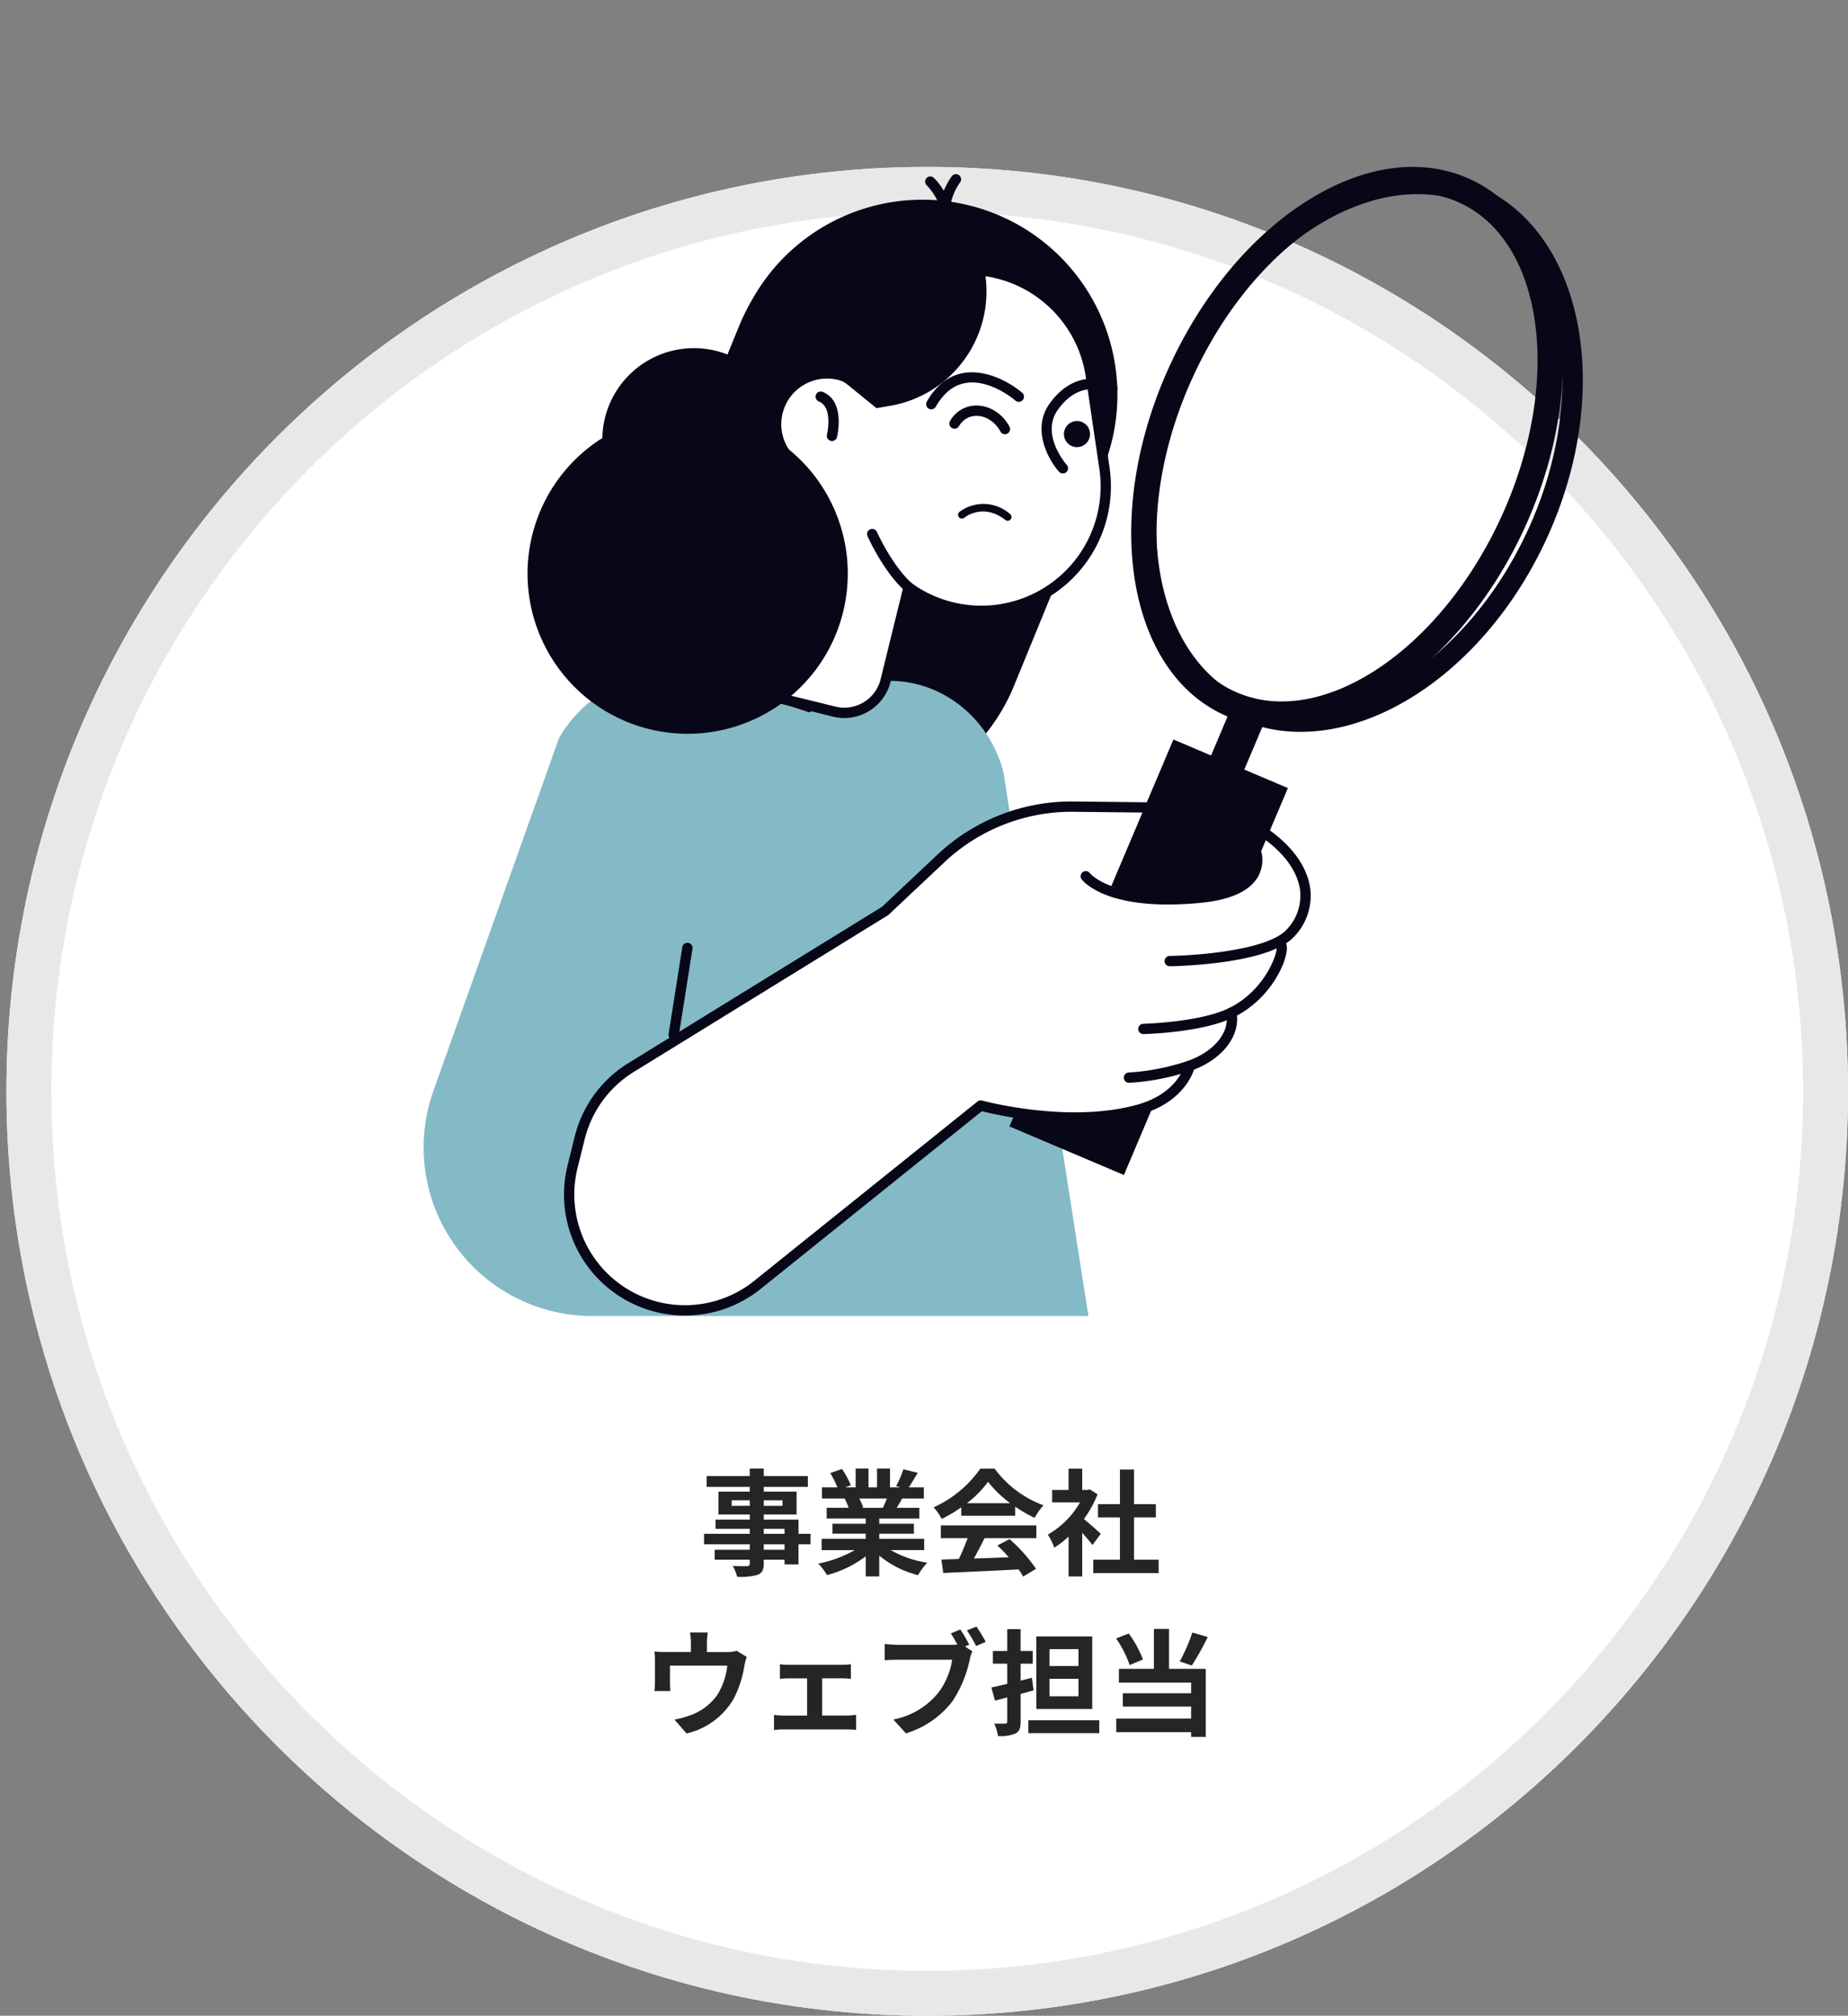
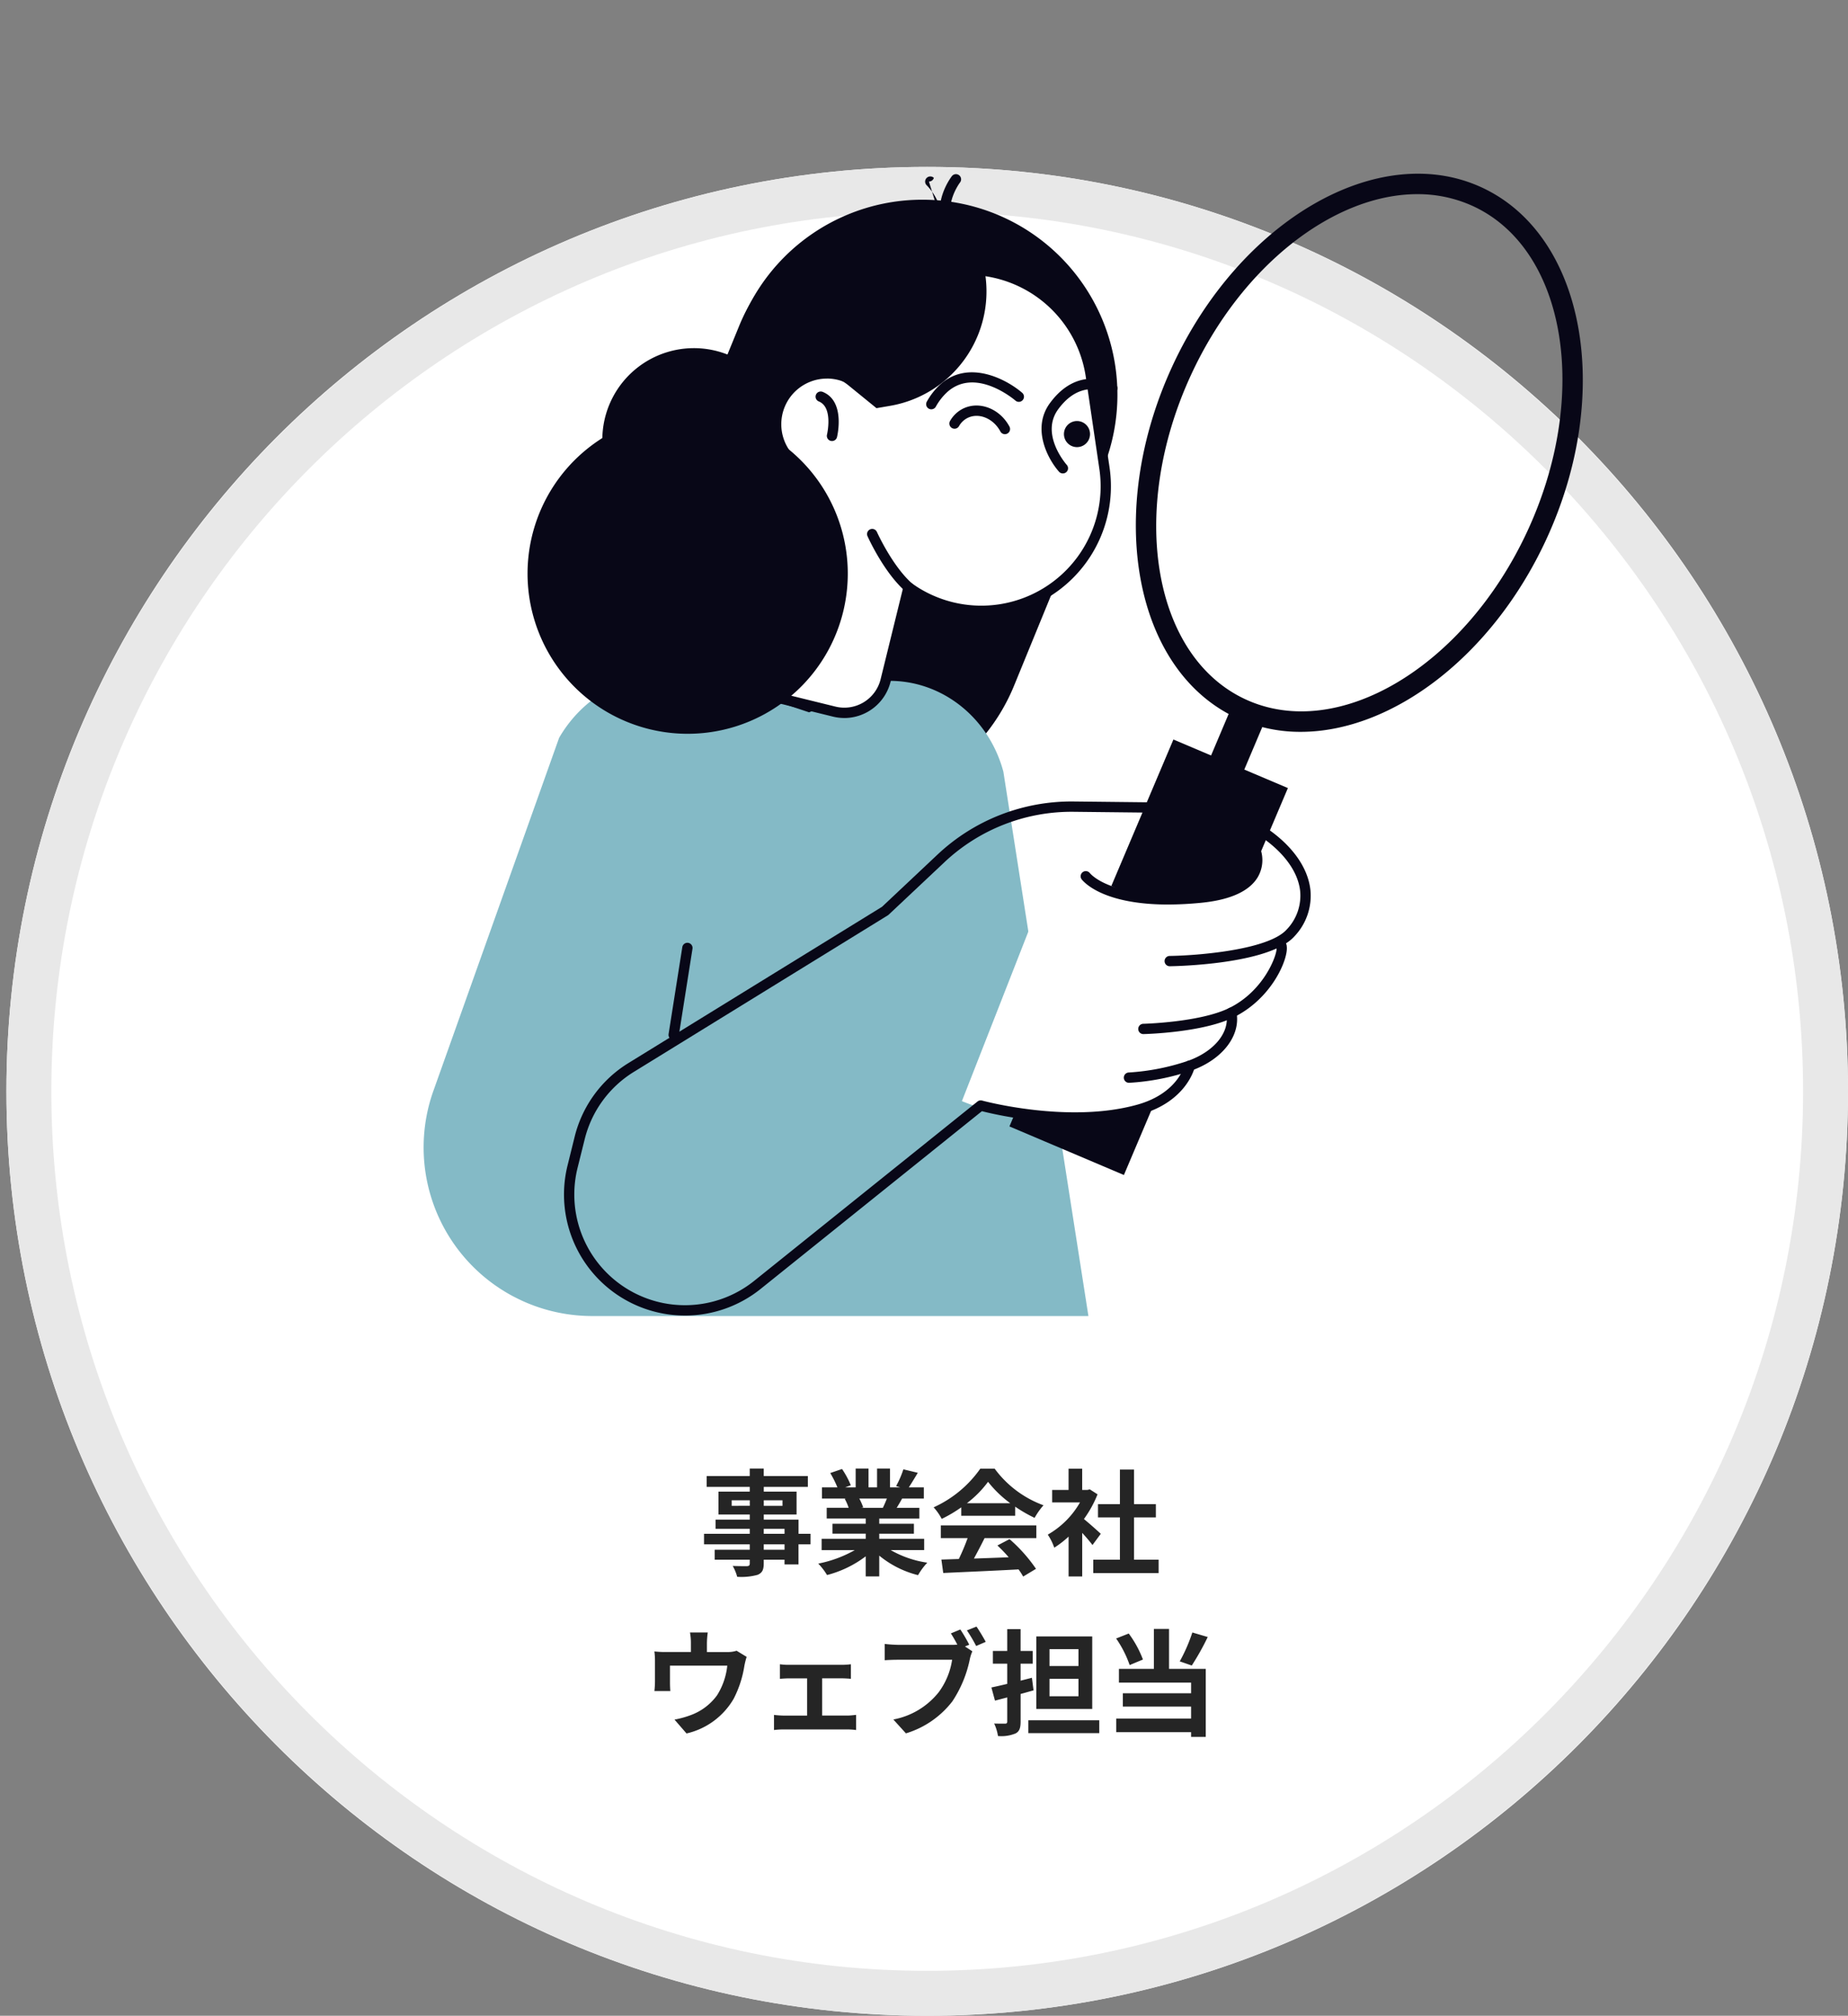
<svg xmlns="http://www.w3.org/2000/svg" id="グループ_237" data-name="グループ 237" width="288" height="314" viewBox="0 0 288 314">
  <rect x="0" y="0" width="288" height="314" fill="#808080" stroke="none" />
  <defs>
    <clipPath id="clip-path">
      <rect id="長方形_628" data-name="長方形 628" width="288" height="314" fill="none" />
    </clipPath>
    <clipPath id="clip-path-2">
      <rect id="長方形_631" data-name="長方形 631" width="180.671" height="179" transform="translate(66 26)" fill="none" />
    </clipPath>
  </defs>
  <g id="グループ_234" data-name="グループ 234">
    <g id="グループ_233" data-name="グループ 233" clip-path="url(#clip-path)">
      <path id="パス_1222" data-name="パス 1222" d="M144.5,26C223.753,26,288,90.471,288,170S223.753,314,144.5,314,1,249.529,1,170,65.247,26,144.5,26" fill="#fff" />
      <path id="パス_1223" data-name="パス 1223" d="M144.5,314C65.374,314,1,249.4,1,170S65.374,26,144.5,26,288,90.6,288,170,223.626,314,144.5,314m0-281C69.233,33,8,94.458,8,170S69.233,307,144.5,307,281,245.542,281,170,219.767,33,144.5,33" fill="#e8e8e8" />
      <path id="パス_1224" data-name="パス 1224" d="M122.266,241.408h-3.24v-.846h3.24Zm-3.24-3.258h3.24v.774h-3.24Zm-5-3.582V233.7h2.826v.864Zm7.92-.864v.864H119.03V233.7Zm4.374,5.22h-1.872V236.71H119.03v-.792h5.112v-3.564H119.03v-.738h6.87v-1.692h-6.876v-1.17h-2.178v1.17h-6.714v1.692h6.714v.738H111.97v3.564h4.878v.792H111.52v1.44h5.328v.774H109.72v1.638h7.128v.846h-5.472v1.548h5.472v.558c0,.324-.108.432-.45.45-.288,0-1.35,0-2.214-.036a6.609,6.609,0,0,1,.7,1.692,9.483,9.483,0,0,0,3.186-.306c.7-.306.954-.738.954-1.8v-.558h3.24v.738h2.178v-3.132h1.872Zm11.9-5.49c-.2.486-.414,1.008-.63,1.44h-3.366l.306-.054a9.613,9.613,0,0,0-.612-1.386Zm5.808,8.028V239.7h-7v-.792h5.4v-1.55h-5.4v-.81h6.246v-1.674h-3.53c.27-.432.558-.918.846-1.44h3.384v-1.746h-2.34c.414-.63.9-1.44,1.4-2.268l-2.25-.54a14.521,14.521,0,0,1-1.134,2.61l.648.2h-1.6v-2.934h-2.016v2.934h-1.332v-2.934h-2v2.934h-1.638l.882-.324a13.59,13.59,0,0,0-1.368-2.538l-1.836.63a16.14,16.14,0,0,1,1.116,2.232H128.1v1.746h3.762l-.216.036a8.026,8.026,0,0,1,.612,1.4h-3.42v1.674h6.084v.81h-5.184V238.9h5.184v.8h-6.876v1.764h5.166a18.916,18.916,0,0,1-5.69,2.1,9.985,9.985,0,0,1,1.368,1.782,17.062,17.062,0,0,0,6.03-2.916v3.132h2.106v-3.24a15.371,15.371,0,0,0,6.048,3.042,10.071,10.071,0,0,1,1.44-1.944,16.079,16.079,0,0,1-5.706-1.962Zm6.66-7.308a16.372,16.372,0,0,0,3.294-3.33,17.536,17.536,0,0,0,3.456,3.33Zm-.882,1.962h8.406v-1.422a21.793,21.793,0,0,0,3.024,1.746,11.109,11.109,0,0,1,1.386-1.962,16.463,16.463,0,0,1-7.614-5.706h-2.232A17.871,17.871,0,0,1,145.5,234.8a8.37,8.37,0,0,1,1.26,1.8,20.764,20.764,0,0,0,3.046-1.8Zm-3.186,3.474h4.18a34.319,34.319,0,0,1-1.372,3.258l-2.718.09.29,2.088c3.058-.144,7.5-.326,11.734-.558a9.556,9.556,0,0,1,.72,1.116l2-1.206a24.232,24.232,0,0,0-4.124-4.626l-1.89.99a21.641,21.641,0,0,1,1.76,1.836c-1.836.072-3.69.144-5.418.2.544-1.01,1.138-2.126,1.66-3.188h8.064v-1.98H146.62Zm24.93-.666c-.378-.36-1.764-1.6-2.628-2.3a17.493,17.493,0,0,0,2.124-3.852L169.84,232l-.378.09h-.81v-3.312h-2.124v3.312h-2.556v1.944h4.338a13.453,13.453,0,0,1-5.022,5.018,8.586,8.586,0,0,1,1.012,2.034,14.936,14.936,0,0,0,2.232-1.728v6.21h2.124V238.78c.612.666,1.224,1.386,1.6,1.89Zm5.184,4.032v-6.588h3.4V234.3h-3.4v-5.382h-2.2V234.3h-3.42v2.07h3.42v6.588H170.38v2.086h10.188v-2.088ZM110.3,254.294h-2.772a8.842,8.842,0,0,1,.144,1.656v1.386H103.82a14.826,14.826,0,0,1-1.836-.09,11.443,11.443,0,0,1,.09,1.548v3.114a13.648,13.648,0,0,1-.09,1.512h2.484c-.036-.36-.054-.918-.054-1.332V259.46h8.928a10.682,10.682,0,0,1-1.6,4.626,8.81,8.81,0,0,1-4.086,3.078,14.683,14.683,0,0,1-2.538.7l1.872,2.16a11.44,11.44,0,0,0,7.344-5.4A16.759,16.759,0,0,0,116,259.532a11.885,11.885,0,0,1,.36-1.44l-1.566-.954a4.373,4.373,0,0,1-1.494.2h-3.13V255.95a13.119,13.119,0,0,1,.13-1.656m11.25,4.95v2.268c.4-.036,1.044-.072,1.422-.072h2.808v5.8H122.1a14,14,0,0,1-1.476-.108v2.358a10.714,10.714,0,0,1,1.476-.09h9.954a9.481,9.481,0,0,1,1.368.09v-2.362c-.378.036-.882.108-1.368.108H128.13v-5.8h3.078c.414,0,.954.036,1.4.072v-2.264a12.144,12.144,0,0,1-1.4.09h-8.244a9.347,9.347,0,0,1-1.418-.09Zm28.112-5.418-1.476.612c.342.522.7,1.152,1.008,1.746a7.469,7.469,0,0,1-.846.036h-8.334a20.188,20.188,0,0,1-2.142-.144v2.538c.468-.036,1.314-.072,2.142-.072h8.37a11.308,11.308,0,0,1-2.106,5.076,11.8,11.8,0,0,1-7.056,4.23l1.962,2.16a14.382,14.382,0,0,0,7.236-4.986,18.554,18.554,0,0,0,2.718-6.552,5.883,5.883,0,0,1,.4-1.242l-1.152-.756.666-.27a23.7,23.7,0,0,0-1.39-2.376m2.52-.45-1.494.594a23.2,23.2,0,0,1,1.44,2.43l1.494-.648c-.342-.63-.99-1.728-1.44-2.376m15.894,6.138h-4.518v-2.628h4.518Zm0,4.716h-4.518v-2.718h4.518Zm2.142-9.324h-8.712v11.3h8.712Zm-9.4,6.444-1.764.45v-2.646h1.89v-1.98h-1.89v-3.4H156.97v3.4h-2.232v1.98h2.232V262.3c-.9.216-1.764.414-2.466.558l.558,2.052,1.908-.5v3.744c0,.252-.09.342-.342.342-.234,0-.99,0-1.692-.018a7.117,7.117,0,0,1,.594,1.944,5.8,5.8,0,0,0,2.736-.4c.594-.306.792-.828.792-1.872v-4.28c.684-.18,1.35-.378,2.016-.558Zm-.558,8.624h11.056v-2H160.26Zm25.56-15.68a25.721,25.721,0,0,1-1.962,4.5l1.872.648A40.585,40.585,0,0,0,188.218,255Zm-7.7,4.212a16.525,16.525,0,0,0-2.214-4.05l-1.962.774a16.989,16.989,0,0,1,2.106,4.14Zm4.068-4.77H179.83v6.228h-5.454v2.142h11.25v1.656H174.988v2.07h10.638V267.7H173.962v2.124h11.664v.738h2.286v-10.6h-5.724Z" fill="#252525" />
    </g>
  </g>
  <g id="グループ_236" data-name="グループ 236">
    <g id="グループ_235" data-name="グループ 235" clip-path="url(#clip-path-2)">
      <path id="パス_1225" data-name="パス 1225" d="M155.276,33.375h0a30.4,30.4,0,0,1,16.6,39.65L158.044,106.79a30.243,30.243,0,0,1-9.423,12.431A49.72,49.72,0,0,1,99.533,96.032a30.28,30.28,0,0,1,2.259-12.29l13.834-33.765a30.4,30.4,0,0,1,39.65-16.6" fill="#080717" />
      <path id="パス_1226" data-name="パス 1226" d="M67.545,169.916l19.587-54.978a20.113,20.113,0,0,1,23.633-9.093l15.325,5.114,11.925-4.9h.43c8.313-.1,15.659,5.694,17.924,14.145L169.624,205H92.29a26.268,26.268,0,0,1-24.745-35.088" fill="#84bac6" />
      <path id="パス_1227" data-name="パス 1227" d="M120.752,75.188a14.272,14.272,0,1,1-5.928-19.294,14.272,14.272,0,0,1,5.928,19.294Z" fill="#080717" />
      <path id="パス_1228" data-name="パス 1228" d="M172.118,72.915,170,58.587a19.4,19.4,0,0,0-38.4.067,7.918,7.918,0,0,0-8.943,12.337l-7.052,28.667a7.429,7.429,0,0,0,5.437,8.988l8.946,2.2a6.632,6.632,0,0,0,8.024-4.854l3.57-14.508a19.4,19.4,0,0,0,30.532-18.57" fill="#fff" />
      <path id="パス_1229" data-name="パス 1229" d="M131.592,111.845a7.553,7.553,0,0,1-1.79-.218l-8.946-2.2a8.241,8.241,0,0,1-6.027-9.956l6.963-28.3a8.721,8.721,0,0,1,9.174-13.55,20.205,20.205,0,0,1,39.833.851L172.914,72.8a20.2,20.2,0,0,1-30.822,20l-3.3,13.387a7.443,7.443,0,0,1-7.2,5.661m-2.71-52.874a7.113,7.113,0,0,0-5.59,11.523.8.8,0,0,1,.149.69L116.392,99.85a6.633,6.633,0,0,0,4.85,8.016l8.946,2.2a5.827,5.827,0,0,0,7.052-4.264v0l3.57-14.507a.8.8,0,0,1,.964-.592.788.788,0,0,1,.285.131,18.593,18.593,0,0,0,29.268-17.8L169.212,58.7a18.6,18.6,0,0,0-36.81.067.8.8,0,0,1-.9.682.82.82,0,0,1-.169-.042,7.106,7.106,0,0,0-2.449-.44" fill="#080717" />
      <path id="パス_1230" data-name="パス 1230" d="M147.825,36.165a.8.8,0,0,1-.727-.461c-1.934-4.108,1.116-8.1,1.247-8.265a.8.8,0,0,1,1.268.986c-.041.053-2.567,3.4-1.062,6.6a.8.8,0,0,1-.379,1.066l-.006,0a.8.8,0,0,1-.341.076" fill="#080717" />
-       <path id="パス_1231" data-name="パス 1231" d="M147.239,36.266a.816.816,0,0,1-.23-.034.8.8,0,0,1-.543-.992l0-.008c1.011-3.4-2.009-6.331-2.039-6.361a.8.8,0,1,1,1.11-1.164c.155.146,3.769,3.633,2.474,7.984a.8.8,0,0,1-.769.574" fill="#080717" />
+       <path id="パス_1231" data-name="パス 1231" d="M147.239,36.266a.816.816,0,0,1-.23-.034.8.8,0,0,1-.543-.992l0-.008c1.011-3.4-2.009-6.331-2.039-6.361a.8.8,0,1,1,1.11-1.164a.8.8,0,0,1-.769.574" fill="#080717" />
      <path id="パス_1232" data-name="パス 1232" d="M142.349,92.887a.8.8,0,0,1-.47-.152c-3.737-2.7-6.565-8.95-6.684-9.216a.8.8,0,1,1,1.466-.656c.028.061,2.773,6.122,6.159,8.569a.8.8,0,0,1-.471,1.455" fill="#080717" />
      <path id="パス_1233" data-name="パス 1233" d="M165.638,73.747a.8.8,0,0,1-.6-.27c-1.756-1.982-4.307-6.769-1.4-10.7,3.37-4.562,7.307-4.177,10.016-3.05a.8.8,0,1,1-.617,1.483c-3.17-1.316-5.9-.47-8.108,2.521-2.853,3.862,1.145,8.485,1.316,8.681a.8.8,0,0,1-.6,1.334" fill="#080717" />
      <path id="パス_1234" data-name="パス 1234" d="M145.142,63.76a.8.8,0,0,1-.7-1.2,10.646,10.646,0,0,1,2.172-2.742c4.351-3.821,10.2-.775,12.688,1.369a.8.8,0,1,1-1.048,1.217c-.252-.215-6.194-5.23-10.58-1.378a8.989,8.989,0,0,0-1.836,2.332.806.806,0,0,1-.7.4" fill="#080717" />
-       <path id="パス_1235" data-name="パス 1235" d="M149.6,79.681a6.276,6.276,0,0,1,7.825.4.591.591,0,0,1-.728.93c-3.476-2.723-6.307-.457-6.425-.354a.591.591,0,0,1-.757-.907s.032-.027.085-.066" fill="#080717" />
      <path id="パス_1236" data-name="パス 1236" d="M129.663,68.7a.809.809,0,0,1-.19-.022.8.8,0,0,1-.592-.964v-.005c.01-.043,1-4.263-1.275-5.176a.8.8,0,1,1,.6-1.491c3.563,1.43,2.293,6.818,2.237,7.047a.8.8,0,0,1-.779.612" fill="#080717" />
      <path id="パス_1237" data-name="パス 1237" d="M166.046,66.665a2.033,2.033,0,1,0,2.749-.844h0a2.034,2.034,0,0,0-2.748.844" fill="#080717" />
      <path id="パス_1238" data-name="パス 1238" d="M129.217,101.037A24.954,24.954,0,1,1,118.852,67.3a24.954,24.954,0,0,1,10.365,33.734" fill="#080717" />
      <path id="パス_1239" data-name="パス 1239" d="M121.84,61.1h0a7.388,7.388,0,0,1,10.393-1.068h0l4.362,3.549,2.1-.36a18.086,18.086,0,0,0,11.4-28.714,28.336,28.336,0,0,0-34.889,16.231L110.77,61.574a18.116,18.116,0,0,0,9.42,4.059,7.361,7.361,0,0,1,1.651-4.53" fill="#080717" />
      <path id="パス_1240" data-name="パス 1240" d="M156.614,67.637a.8.8,0,0,1-.709-.425c-1.111-2.078-3.439-3-5.191-2.07a3.127,3.127,0,0,0-1.255,1.235.806.806,0,1,1-1.4-.8,4.776,4.776,0,0,1,1.893-1.857c2.535-1.353,5.838-.129,7.365,2.73a.8.8,0,0,1-.322,1.084.79.79,0,0,1-.386.1" fill="#080717" />
      <path id="パス_1241" data-name="パス 1241" d="M198.1,132.267s2.852,6.932-9.351,8.056c-12.517,1.153-18-1.95-19.539-3.829Z" fill="#fff" />
      <path id="パス_1242" data-name="パス 1242" d="M182.3,149.711s15.042-.188,18.81-4.373c4.21-4.675,2.5-9.707-2.208-13.968Z" fill="#fff" />
      <path id="パス_1243" data-name="パス 1243" d="M178.2,160.281s8.951-.208,13.694-2.528c6.527-3.194,8.624-10.436,7.615-10.586Z" fill="#fff" />
      <path id="パス_1244" data-name="パス 1244" d="M175.961,167.867A35.94,35.94,0,0,0,185.433,166c4.734-1.687,7.1-5.134,6.463-8.247Z" fill="#fff" />
-       <path id="パス_1245" data-name="パス 1245" d="M184.975,125.846l-17.062-.186a31.167,31.167,0,0,0-21.685,8.458l-8.272,7.779-39.568,24.37a18.049,18.049,0,0,0-8.048,11l-1.1,4.44a18.046,18.046,0,0,0,28.8,18.439l34.8-27.935s13.561,3.744,24.646.63c6.868-1.929,7.943-6.843,7.943-6.843Z" fill="#fff" />
      <path id="パス_1246" data-name="パス 1246" d="M202.707,114a23.548,23.548,0,0,1-9.934-2.138c-16.08-7.417-20.6-31.994-10.085-54.785s32.148-35.3,48.225-27.882S251.513,61.186,241,83.977C232.537,102.316,216.877,114,202.707,114m18.174-83.755c-12.9,0-27.355,11.007-35.277,28.177-9.773,21.183-5.954,43.846,8.514,50.522s34.19-5.127,43.963-26.31,5.953-43.847-8.514-50.522a20.592,20.592,0,0,0-8.686-1.867" fill="#080717" />
-       <path id="パス_1247" data-name="パス 1247" d="M199.577,113.247a21.036,21.036,0,0,1-8.886-1.907c-15.221-7.023-18.976-31.44-8.368-54.434,5.074-11,12.642-20.078,21.31-25.566,8.937-5.663,18.01-6.868,25.537-3.4,15.222,7.024,18.977,31.443,8.369,54.435-8.657,18.763-24.246,30.867-37.96,30.867m20.575-83.223c-4.531,0-9.443,1.587-14.373,4.709-8.022,5.08-15.058,13.552-19.812,23.856-9.681,20.982-6.808,43.011,6.4,49.106a17.425,17.425,0,0,0,7.369,1.577c12.1,0,26.164-11.268,34.148-28.573,9.68-20.982,6.807-43.011-6.4-49.106a17.365,17.365,0,0,0-7.332-1.569" fill="#080717" />
      <rect id="長方形_629" data-name="長方形 629" width="61.461" height="15.364" transform="matrix(0.39, -0.921, 0.921, 0.39, 159.945, 174.401)" fill="#080717" />
      <path id="パス_1248" data-name="パス 1248" d="M175.154,183.032l-17.84-7.567,25.555-60.27,17.842,7.562Zm-12.575-9.7,10.446,4.43,22.421-52.879L185,120.455Z" fill="#080717" />
      <path id="パス_1249" data-name="パス 1249" d="M189.848,122.266l5.3-12.5Z" fill="#080717" />
      <rect id="長方形_630" data-name="長方形 630" width="13.58" height="5.623" transform="translate(187.262 121.169) rotate(-67.051)" fill="#080717" />
      <path id="パス_1250" data-name="パス 1250" d="M199.724,132.053c.061-.386,4.621,4.044,4.592,7.294-.056,6.437-4.282,6.816-4.282,6.816a12.446,12.446,0,0,1-7.98,11.6c-.74.3.464,5.209-6.7,8.967-1.489.781-.759,5.03-9.963,7.081a44.081,44.081,0,0,1-25.484-2.285l15.014-38.3s10.015,7.61,18.6,7.1c11.994-.706,15.55-4.1,16.207-8.276" fill="#fff" />
      <path id="パス_1251" data-name="パス 1251" d="M182.036,140.9c-9.654,0-12.838-3.165-13.439-3.889a.8.8,0,1,1,1.236-1.026c.37.448,4,4.333,17.162,3.054,3.945-.384,6.583-1.489,7.625-3.2a3.6,3.6,0,0,0,.313-3.032.8.8,0,0,1,1.488-.606,5.249,5.249,0,0,1-.412,4.445c-1.326,2.2-4.307,3.545-8.86,3.988-1.879.183-3.579.263-5.115.263" fill="#080717" />
      <path id="パス_1252" data-name="パス 1252" d="M182.3,150.514a.8.8,0,0,1-.01-1.606c4.087-.051,15.327-.891,18.224-4.107a7.6,7.6,0,0,0,2.106-6.026c-.328-2.9-2.407-5.835-5.853-8.257a.8.8,0,0,1,.923-1.315c3.829,2.69,6.146,6.025,6.527,9.391a9.162,9.162,0,0,1-2.508,7.281c-3.958,4.4-18.769,4.631-19.4,4.639Z" fill="#080717" />
      <path id="パス_1253" data-name="パス 1253" d="M178.2,161.084a.8.8,0,1,1-.018-1.606c.088,0,8.832-.232,13.36-2.448,5.365-2.625,7.418-8.084,7.411-9.285a.8.8,0,0,1,.675-1.373,1.083,1.083,0,0,1,.9,1c.3,1.9-2.241,8.144-8.281,11.1-4.845,2.371-13.655,2.6-14.028,2.61H178.2" fill="#080717" />
      <path id="パス_1254" data-name="パス 1254" d="M175.96,168.67a.8.8,0,0,1-.031-1.606,35.4,35.4,0,0,0,9.233-1.822c4.085-1.456,6.53-4.47,5.945-7.33a.8.8,0,1,1,1.574-.321c.749,3.664-2.122,7.432-6.98,9.164a36.415,36.415,0,0,1-9.711,1.914h-.031" fill="#080717" />
      <path id="パス_1255" data-name="パス 1255" d="M106.748,204.925a18.854,18.854,0,0,1-18.293-23.407l1.1-4.44a18.748,18.748,0,0,1,8.4-11.494l39.5-24.328,8.631-8.118a30.464,30.464,0,0,1,21.25-8.289l17.638.193a.8.8,0,1,1-.008,1.606h-.009l-17.638-.193a28.9,28.9,0,0,0-20.133,7.853l-8.69,8.172a.781.781,0,0,1-.129.1L98.808,166.953a17.146,17.146,0,0,0-7.689,10.514l-1.106,4.44a17.243,17.243,0,0,0,27.524,17.613l34.8-27.935a.8.8,0,0,1,.716-.148c.133.036,13.481,3.647,24.215.631,6.277-1.763,7.334-6.063,7.376-6.245a.8.8,0,0,1,1.568.347c-.048.22-1.26,5.409-8.51,7.445-10.237,2.875-22.3.083-24.676-.524l-34.482,27.684a18.846,18.846,0,0,1-11.8,4.152" fill="#080717" />
      <path id="パス_1256" data-name="パス 1256" d="M104.992,162a.764.764,0,0,1-.126-.01.8.8,0,0,1-.669-.912v-.007l2.136-13.533a.8.8,0,0,1,1.587.251l-2.137,13.533a.8.8,0,0,1-.792.678" fill="#080717" />
    </g>
  </g>
</svg>